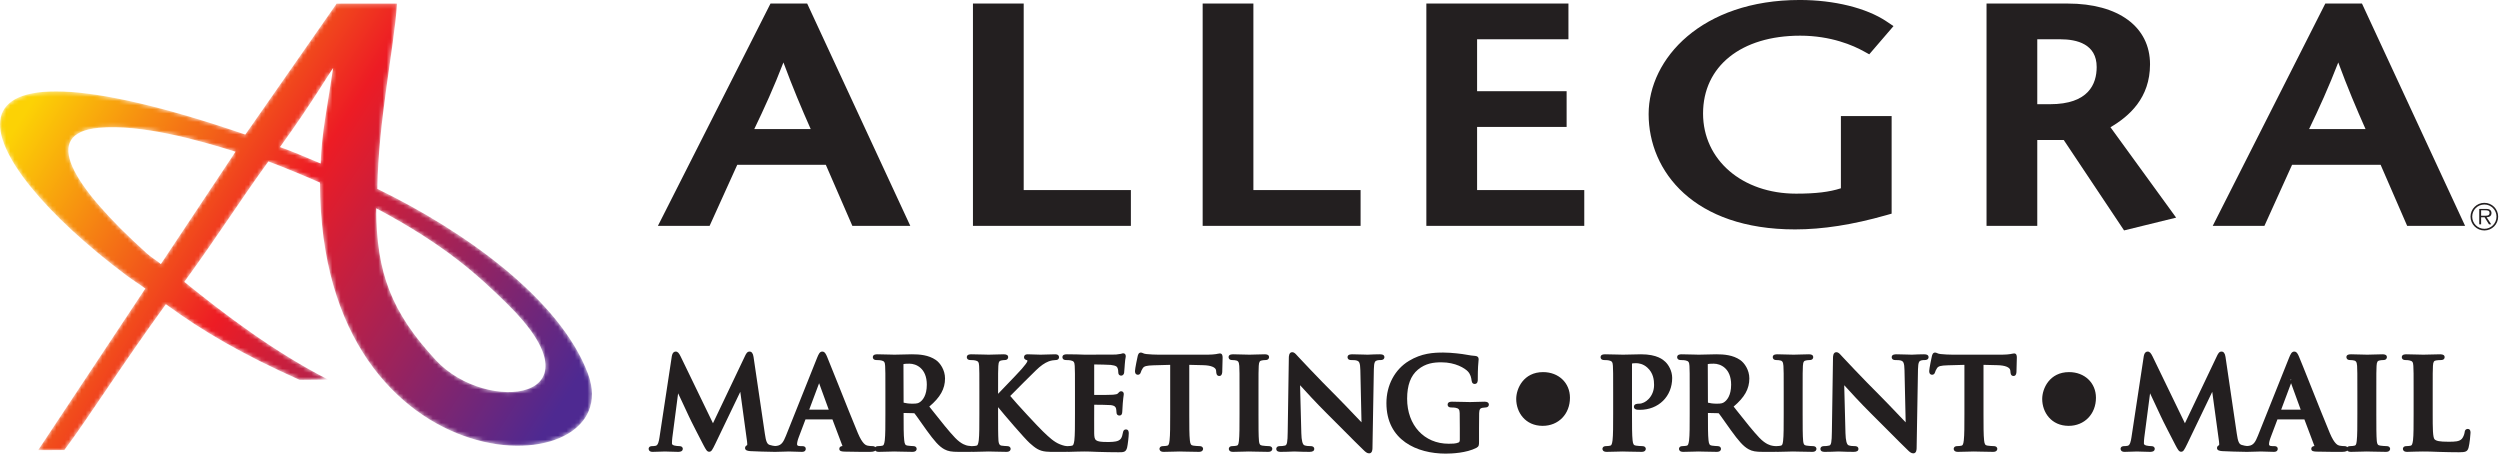
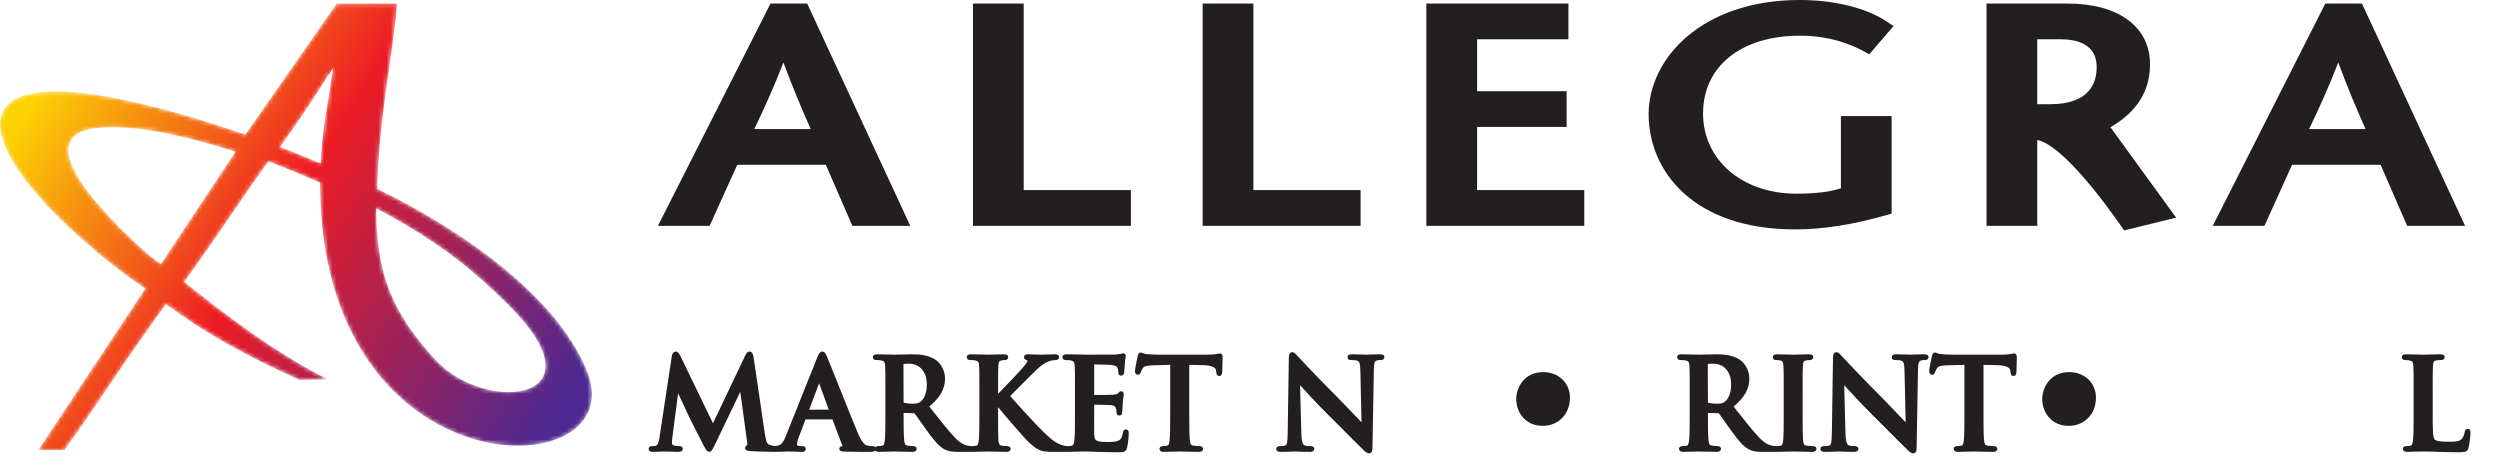
<svg xmlns="http://www.w3.org/2000/svg" xmlns:xlink="http://www.w3.org/1999/xlink" width="598px" height="109px" viewBox="0 0 598 109" version="1.1">
  <title>Allegra Logo-MPM</title>
  <defs>
    <path d="M104.263,21.498 C93.6,33.001 90.029,42.415 89.98,57.851 C106.76,48.935 114.462,41.719 121.283,35.043 C145.196,11.659 116.348,8.453 104.263,21.498 Z M66.974,72.493 C74.376,82.694 78.789,90.24 79.689,91.393 C78.447,82.97 76.886,75.634 76.706,68.561 C72.221,70.44 70.102,71.383 66.974,72.493 Z M35.059,47.104 C16.933,63.464 9.747,75.795 23.61,77.093 C33.678,78.041 47.426,74.175 56.336,71.383 L38.481,44.505 C37.316,45.495 36.223,46.054 35.059,47.104 L35.059,47.104 Z M140.632,18.293 C133.957,36.052 111.227,52.327 90.256,62.492 C90.521,79.032 94.183,95.571 94.981,106.829 L80.53,106.816 L58.688,75.483 C-21.226,102.812 -7.981,70.404 30.388,41.695 C32.014,40.482 33.197,39.821 34.764,38.651 L9.135,0 L15.379,0.011 C20.764,7.138 29.133,20.411 39.675,34.905 C48.435,28.445 58.287,22.771 71.669,16.804 L78.489,16.87 C65.467,23.534 53.802,32.396 44.087,40.248 C52.337,51.595 57.253,59.484 64.2,69.054 C68.475,67.427 72.203,65.89 76.543,63.986 C76.598,-10.693 150.875,-9.012 140.632,18.293 Z" id="path-1" />
    <linearGradient x1="108.421%" y1="18.789%" x2="-17.377%" y2="73.582%" id="linearGradient-3">
      <stop stop-color="#4E2991" offset="0%" />
      <stop stop-color="#4E2991" offset="12%" />
      <stop stop-color="#ED1C24" offset="49%" />
      <stop stop-color="#FCD205" offset="79%" />
      <stop stop-color="#FCD205" offset="100%" />
    </linearGradient>
  </defs>
  <g id="Page-1" stroke="none" stroke-width="1" fill="none" fill-rule="evenodd">
    <g id="Allegra-Logo-MPM" transform="translate(0, -0.004)">
      <g id="g8" transform="translate(298.78, 54.255) scale(-1, 1) rotate(-180) translate(-298.78, -54.255) translate(0, 0)">
        <g id="g10" transform="translate(0, 0)">
-           <path d="M594.263,53.774 C592.652,53.774 591.356,55.073 591.356,56.69 C591.356,58.294 592.652,59.589 594.263,59.589 C595.867,59.589 597.163,58.294 597.163,56.69 C597.163,55.073 595.867,53.774 594.263,53.774 Z M594.263,53.378 C596.087,53.378 597.56,54.856 597.56,56.69 C597.56,58.507 596.087,59.989 594.263,59.989 C592.429,59.989 590.948,58.507 590.948,56.69 C590.948,54.856 592.429,53.378 594.263,53.378 Z M594.792,56.542 C595.449,56.56 595.963,56.828 595.963,57.558 C595.963,57.868 595.823,58.193 595.543,58.354 C595.267,58.517 594.952,58.536 594.647,58.536 L593.033,58.536 L593.033,54.84 L593.483,54.84 L593.483,56.542 L594.313,56.542 L595.367,54.84 L595.903,54.84 L594.792,56.542 L594.792,56.542 Z M593.483,56.901 L593.483,58.203 L594.54,58.203 C595.003,58.203 595.5,58.136 595.5,57.567 C595.5,56.815 594.693,56.901 594.172,56.901 L593.483,56.901 L593.483,56.901" id="path12" fill="#231F20" fill-rule="nonzero" />
          <g id="g16-Clipped" transform="translate(0, 0.836)">
            <mask id="mask-2" fill="white">
              <use xlink:href="#path-1" />
            </mask>
            <g id="path18" />
            <g id="g16" mask="url(#mask-2)" fill="url(#linearGradient-3)" fill-rule="nonzero">
              <path d="M104.263,21.498 C93.6,33.001 90.029,42.415 89.98,57.851 C106.76,48.935 114.462,41.719 121.283,35.043 C145.196,11.659 116.348,8.453 104.263,21.498 Z M66.974,72.493 C74.376,82.694 78.789,90.24 79.689,91.393 C78.447,82.97 76.886,75.634 76.706,68.561 C72.221,70.44 70.102,71.383 66.974,72.493 Z M35.059,47.104 C16.933,63.464 9.747,75.795 23.61,77.093 C33.678,78.041 47.426,74.175 56.336,71.383 L38.481,44.505 C37.316,45.495 36.223,46.054 35.059,47.104 L35.059,47.104 Z M140.632,18.293 C133.957,36.052 111.227,52.327 90.256,62.492 C90.521,79.032 94.183,95.571 94.981,106.829 L80.53,106.816 L58.688,75.483 C-21.226,102.812 -7.981,70.404 30.388,41.695 C32.014,40.482 33.197,39.821 34.764,38.651 L9.135,0 L15.379,0.011 C20.764,7.138 29.133,20.411 39.675,34.905 C48.435,28.445 58.287,22.771 71.669,16.804 L78.489,16.87 C65.467,23.534 53.802,32.396 44.087,40.248 C52.337,51.595 57.253,59.484 64.2,69.054 C68.475,67.427 72.203,65.89 76.543,63.986 C76.598,-10.693 150.875,-9.012 140.632,18.293" id="path34" />
            </g>
          </g>
          <path d="M193.92,77.633 C190.589,77.633 183.855,77.633 180.42,77.633 C182.796,82.556 185.129,87.677 187.397,93.567 C189.608,87.601 191.759,82.503 193.92,77.633 Z M191.932,107.657 L184.305,107.657 L157.376,54.485 L169.74,54.485 C169.74,54.485 175.523,67.267 176.348,69.079 C178.329,69.079 195.524,69.079 197.54,69.079 C198.343,67.226 203.881,54.485 203.881,54.485 L217.739,54.485 L193.077,107.657 L191.932,107.657" id="path36" fill="#231F20" fill-rule="nonzero" />
          <path d="M244.869,107.657 L232.729,107.657 L232.729,54.485 L270.507,54.485 L270.507,63.036 C270.507,63.036 247.977,63.036 244.869,63.036 C244.869,66.352 244.869,107.657 244.869,107.657" id="path38" fill="#231F20" fill-rule="nonzero" />
          <path d="M299.811,107.657 L287.676,107.657 L287.676,54.485 L325.453,54.485 L325.453,63.036 C325.453,63.036 302.92,63.036 299.811,63.036 C299.811,66.352 299.811,107.657 299.811,107.657" id="path40" fill="#231F20" fill-rule="nonzero" />
          <path d="M353.32,78.143 C356.333,78.143 374.736,78.143 374.736,78.143 L374.736,86.695 C374.736,86.695 356.333,86.695 353.32,86.695 C353.32,89.17 353.32,96.64 353.32,99.112 C356.349,99.112 375.171,99.112 375.171,99.112 L375.171,107.657 L373.373,107.657 L341.183,107.657 L341.183,54.485 L378.957,54.485 L378.957,63.036 C378.957,63.036 356.431,63.036 353.32,63.036 C353.32,65.659 353.32,75.52 353.32,78.143" id="path42" fill="#231F20" fill-rule="nonzero" />
          <path d="M430.597,99.971 C438.003,99.971 443.331,97.621 445.847,96.216 L447.124,95.514 L452.927,102.264 L451.241,103.39 C446.46,106.601 438.709,108.51 430.504,108.51 C407.024,108.51 394.352,94.448 394.352,81.216 C394.352,67.487 405.176,53.632 429.365,53.632 C435.985,53.632 443.123,54.742 451.177,57.032 L452.479,57.401 L452.479,80.744 L440.343,80.744 C440.343,80.744 440.343,65.694 440.343,63.467 C437.6,62.583 434.401,62.184 429.631,62.184 C416.735,62.184 407.371,70.255 407.371,81.357 C407.371,92.655 416.485,99.971 430.597,99.971" id="path44" fill="#231F20" fill-rule="nonzero" />
-           <path d="M487.316,99.112 C489.367,99.112 492.836,99.112 492.836,99.112 C496.801,99.112 501.525,97.961 501.525,92.479 C501.525,88.419 499.592,83.581 490.373,83.581 C490.373,83.581 488.741,83.581 487.316,83.581 C487.316,86.223 487.316,96.467 487.316,99.112 L487.316,99.112 Z M514.287,93.121 C514.287,102.088 506.744,107.657 494.597,107.657 L476.977,107.657 L475.179,107.657 L475.179,54.485 L487.316,54.485 C487.316,54.485 487.316,72.039 487.316,75.023 C489.323,75.023 492.44,75.023 493.644,75.023 C494.629,73.551 508.077,53.39 508.077,53.39 L520.532,56.447 C520.532,56.447 506.863,75.275 504.825,78.071 C509.32,80.706 514.287,85.069 514.287,93.121" id="path46" fill="#231F20" fill-rule="nonzero" />
+           <path d="M487.316,99.112 C489.367,99.112 492.836,99.112 492.836,99.112 C496.801,99.112 501.525,97.961 501.525,92.479 C501.525,88.419 499.592,83.581 490.373,83.581 C490.373,83.581 488.741,83.581 487.316,83.581 C487.316,86.223 487.316,96.467 487.316,99.112 L487.316,99.112 Z M514.287,93.121 C514.287,102.088 506.744,107.657 494.597,107.657 L476.977,107.657 L475.179,107.657 L475.179,54.485 L487.316,54.485 C487.316,54.485 487.316,72.039 487.316,75.023 C494.629,73.551 508.077,53.39 508.077,53.39 L520.532,56.447 C520.532,56.447 506.863,75.275 504.825,78.071 C509.32,80.706 514.287,85.069 514.287,93.121" id="path46" fill="#231F20" fill-rule="nonzero" />
          <path d="M565.837,77.633 C562.497,77.633 555.776,77.633 552.335,77.633 C554.709,82.556 557.036,87.677 559.313,93.567 C561.512,87.601 563.667,82.503 565.837,77.633 Z M564.984,107.657 L556.212,107.657 L529.289,54.485 L541.653,54.485 C541.653,54.485 547.44,67.267 548.261,69.079 C550.243,69.079 567.428,69.079 569.448,69.079 C570.252,67.226 575.792,54.485 575.792,54.485 L589.649,54.485 L564.984,107.657" id="path48" fill="#231F20" fill-rule="nonzero" />
          <path d="M192.552,8.182 L192.556,8.606 L192.556,8.606 L192.556,8.182 C192.555,8.182 192.553,8.182 192.552,8.182 L192.552,8.182 Z M198.235,10.517 L193.564,10.517 L195.931,16.844 L198.235,10.517 Z M221.693,16.492 C221.693,13.918 220.701,12.803 220.113,12.371 C219.687,12.063 219.416,11.946 218.249,11.946 C217.444,11.946 216.629,12.052 216.156,12.184 C216.155,12.188 216.141,12.225 216.141,12.356 L216.107,21.413 C216.447,21.513 217.288,21.513 217.565,21.513 C219.099,21.513 221.693,20.454 221.693,16.492 L221.693,16.492 Z M269.339,5.785 C268.736,5.785 268.637,5.229 268.596,4.99 C268.38,3.733 268.028,3.344 267.497,3.099 C266.805,2.782 265.597,2.782 264.876,2.782 C261.901,2.782 261.777,3.182 261.729,4.875 C261.707,5.477 261.716,7.01 261.723,8.242 L261.732,11.694 C262.776,11.69 265.185,11.659 265.664,11.607 C266.651,11.501 266.875,11.122 266.963,10.772 C267.02,10.522 267.035,10.272 267.049,10.052 C267.057,9.945 267.064,9.846 267.072,9.798 C267.072,9.384 267.349,9.106 267.761,9.106 C268.22,9.106 268.452,9.439 268.452,10.094 C268.452,10.202 268.479,10.586 268.505,11.008 C268.531,11.384 268.557,11.79 268.569,12.056 C268.648,13.045 268.725,13.584 268.769,13.888 C268.796,14.075 268.809,14.187 268.809,14.26 C268.809,14.648 268.549,14.919 268.179,14.919 C267.848,14.919 267.643,14.685 267.389,14.395 C267.237,14.227 266.925,14.143 266.239,14.087 C265.827,14.052 264.188,14.031 261.729,14.03 L261.731,21.332 C262.667,21.323 265.269,21.268 265.688,21.22 C267.091,21.051 267.211,20.742 267.341,20.404 C267.457,20.128 267.488,19.691 267.488,19.498 C267.488,18.738 267.971,18.656 268.179,18.656 C268.353,18.656 268.773,18.721 268.892,19.336 C268.932,19.569 268.965,20.078 269.005,20.719 C269.021,20.99 269.036,21.223 269.048,21.344 C269.104,22.242 269.188,22.682 269.239,22.946 C269.269,23.11 269.285,23.219 269.285,23.307 C269.285,23.816 268.961,23.996 268.684,23.996 C268.525,23.996 268.38,23.948 268.261,23.909 C268.215,23.893 268.169,23.876 268.107,23.863 C267.877,23.807 267.332,23.743 266.907,23.696 C266.56,23.679 263.788,23.668 259.491,23.668 C259.095,23.668 258.457,23.695 257.732,23.725 L257.616,23.729 C257.253,23.729 256.863,23.737 256.464,23.743 C256.044,23.751 255.617,23.759 255.207,23.759 C254.94,23.759 254.129,23.759 254.129,23.066 C254.129,22.808 254.249,22.378 255.056,22.378 C255.495,22.378 255.937,22.344 256.129,22.294 C256.844,22.143 257.02,21.898 257.075,20.985 C257.133,20.047 257.133,19.232 257.133,14.706 L257.133,9.47 C257.133,6.753 257.133,4.406 256.989,3.193 C256.863,2.288 256.729,1.964 256.455,1.909 C256.239,1.86 255.9,1.798 255.472,1.798 C255.416,1.798 255.371,1.792 255.32,1.786 C255.293,1.788 255.277,1.798 255.248,1.798 C255.008,1.798 254.469,1.853 253.557,2.219 C252.123,2.776 250.876,3.97 249.669,5.125 L249.44,5.345 C248.357,6.37 243.135,11.982 241.648,13.789 C242.991,15.175 246.925,19.084 247.809,19.936 C248.907,21.01 249.881,21.691 250.873,22.074 C251.388,22.264 252.08,22.378 252.452,22.378 C253.208,22.378 253.321,22.808 253.321,23.066 C253.321,23.275 253.231,23.759 252.392,23.759 C251.927,23.759 251.283,23.735 250.636,23.714 C250.003,23.69 249.368,23.668 248.912,23.668 C248.489,23.668 247.832,23.693 247.217,23.717 C246.664,23.74 246.143,23.759 245.847,23.759 C245.064,23.759 244.947,23.325 244.947,23.066 C244.947,22.513 245.471,22.399 245.725,22.337 C245.725,22.337 245.751,22.301 245.751,22.175 C245.751,21.849 245.107,21.091 244.484,20.359 L244.364,20.219 C243.853,19.618 242.084,17.782 240.523,16.16 C239.847,15.457 239.212,14.798 238.741,14.303 L238.741,14.706 C238.741,19.232 238.741,20.047 238.8,20.988 C238.86,22.004 239.072,22.204 239.553,22.292 C239.901,22.353 240.052,22.378 240.312,22.378 C241.112,22.378 241.152,22.951 241.152,23.066 C241.152,23.526 240.8,23.759 240.104,23.759 C239.551,23.759 238.741,23.732 238.001,23.707 C237.389,23.687 236.827,23.668 236.503,23.668 C236.219,23.668 235.749,23.682 235.187,23.701 C234.34,23.727 233.285,23.759 232.34,23.759 C232.073,23.759 231.261,23.759 231.261,23.066 C231.261,22.808 231.381,22.378 232.189,22.378 C232.628,22.378 233.071,22.344 233.263,22.294 C233.977,22.143 234.153,21.898 234.208,20.985 C234.265,20.047 234.265,19.232 234.265,14.706 L234.265,9.47 C234.265,6.753 234.265,4.406 234.121,3.193 C233.996,2.288 233.863,1.964 233.588,1.909 C233.371,1.86 233.032,1.798 232.605,1.798 C232.532,1.798 232.472,1.79 232.411,1.784 C232.379,1.786 232.355,1.798 232.321,1.798 C232.113,1.798 231.867,1.826 231.543,1.886 C231.12,1.969 230,2.188 228.464,3.779 C226.959,5.36 225.244,7.523 223.076,10.262 L222.289,11.254 C224.921,13.471 226.051,15.5 226.051,17.98 C226.051,19.992 224.905,21.684 223.844,22.405 C222.103,23.597 219.977,23.759 218.129,23.759 C217.676,23.759 216.903,23.737 216.109,23.715 C215.289,23.691 214.449,23.668 213.935,23.668 C213.695,23.668 213.272,23.681 212.753,23.698 C211.915,23.724 210.831,23.759 209.859,23.759 C209.592,23.759 208.78,23.759 208.78,23.066 C208.78,22.808 208.901,22.378 209.709,22.378 C210.147,22.378 210.589,22.344 210.781,22.294 C211.496,22.143 211.673,21.898 211.727,20.985 C211.785,20.047 211.785,19.232 211.785,14.706 L211.785,9.47 C211.785,6.753 211.785,4.406 211.641,3.191 C211.516,2.288 211.383,1.965 211.107,1.909 C210.889,1.86 210.552,1.798 210.125,1.798 C209.712,1.798 209.488,1.679 209.365,1.534 C209.256,1.68 209.056,1.798 208.683,1.798 C208.403,1.798 207.972,1.818 207.532,1.907 C207.148,1.998 206.351,2.19 205.204,4.902 C204.136,7.439 202.131,12.469 200.52,16.51 C199.243,19.715 198.139,22.483 197.824,23.206 C197.579,23.771 197.3,24.411 196.692,24.411 C196.069,24.411 195.804,23.772 195.465,22.957 L187.997,4.272 C187.389,2.75 186.907,2 185.804,1.857 C185.699,1.842 185.556,1.828 185.409,1.818 C185.073,1.845 184.657,1.91 184.115,2.079 C183.491,2.267 183.22,2.888 182.955,4.742 L180.247,23.126 C180.125,23.979 179.804,24.411 179.293,24.411 C178.732,24.411 178.481,23.907 178.256,23.457 L170.543,7.263 L162.801,23.255 C162.409,24.039 162.132,24.411 161.619,24.411 C161.348,24.411 160.869,24.267 160.697,23.289 L157.749,3.878 C157.612,2.956 157.4,1.996 156.863,1.881 C156.459,1.798 156.28,1.798 156.056,1.798 C155.244,1.798 155.157,1.357 155.157,1.168 C155.157,0.943 155.249,0.419 156.115,0.419 C156.657,0.419 157.353,0.448 157.959,0.473 C158.415,0.491 158.817,0.508 159.06,0.508 C159.268,0.508 159.6,0.493 160.001,0.477 C160.631,0.452 161.424,0.419 162.185,0.419 C162.465,0.419 163.323,0.419 163.323,1.168 C163.323,1.273 163.28,1.798 162.452,1.798 C162.096,1.798 161.707,1.845 161.3,1.936 C160.732,2.071 160.732,2.334 160.732,2.477 C160.732,2.944 160.764,3.327 160.819,3.82 L162.205,14.425 C162.488,13.821 162.793,13.174 163.092,12.542 C163.872,10.886 164.609,9.323 164.771,8.945 C165.157,8.047 167.717,3.102 168.208,2.161 L168.297,1.991 C168.844,0.964 169.117,0.449 169.623,0.449 C170.173,0.449 170.371,0.851 171.105,2.352 L177.075,14.782 L178.696,2.896 C178.771,2.36 178.743,2.118 178.723,2.029 C178.535,1.94 178.215,1.748 178.215,1.346 C178.215,0.709 178.967,0.642 179.469,0.596 C180.499,0.519 183.788,0.441 185.109,0.423 C185.124,0.423 185.132,0.419 185.147,0.419 C185.205,0.419 185.263,0.42 185.321,0.42 C185.408,0.42 185.485,0.419 185.54,0.419 C185.563,0.419 185.579,0.423 185.601,0.423 C186.517,0.432 187.417,0.464 188.017,0.487 C188.329,0.498 188.557,0.508 188.659,0.508 C189.111,0.508 189.649,0.485 190.193,0.464 C190.759,0.441 191.327,0.419 191.812,0.419 C192.62,0.419 192.74,0.87 192.74,1.138 C192.74,1.576 192.448,1.798 191.872,1.798 L191.425,1.798 C190.657,1.798 190.657,2.076 190.657,2.298 C190.657,2.604 190.8,3.272 191.077,3.965 L192.671,8.182 L199.117,8.182 L201.479,1.929 C201.508,1.858 201.493,1.82 201.56,1.826 C201.029,1.773 200.761,1.542 200.761,1.138 C200.761,0.545 201.409,0.512 201.929,0.485 L202.068,0.478 C204.453,0.419 206.647,0.419 207.701,0.419 C208.463,0.419 209.1,0.422 209.361,0.738 C209.493,0.568 209.745,0.419 210.245,0.419 C210.953,0.419 211.903,0.451 212.677,0.475 C213.203,0.492 213.647,0.508 213.876,0.508 C214.023,0.508 214.368,0.497 214.825,0.484 C215.743,0.458 217.101,0.419 218.249,0.419 C219.168,0.419 219.267,0.922 219.267,1.138 C219.267,1.467 219.025,1.798 218.487,1.798 C218.153,1.798 217.515,1.858 217.085,1.915 C216.556,1.985 216.384,2.256 216.289,3.184 C216.141,4.406 216.141,6.767 216.141,9.498 L216.141,9.725 L218.547,9.67 C218.709,9.67 218.728,9.648 218.763,9.608 C218.975,9.365 219.561,8.529 220.183,7.643 C220.659,6.967 221.187,6.215 221.684,5.53 C223.453,3.097 224.592,1.734 225.903,1.032 C226.765,0.568 227.588,0.419 229.288,0.419 L232.113,0.419 C232.227,0.419 232.325,0.429 232.415,0.443 C232.507,0.429 232.609,0.419 232.725,0.419 C233.407,0.419 234.309,0.448 235.088,0.473 C235.671,0.491 236.183,0.508 236.475,0.508 C236.769,0.508 237.244,0.493 237.815,0.477 C238.679,0.451 239.756,0.419 240.759,0.419 C241.7,0.419 241.747,1.018 241.747,1.138 C241.747,1.467 241.497,1.798 240.937,1.798 C240.577,1.798 239.944,1.857 239.548,1.913 C239.357,1.944 238.911,2.016 238.829,3.13 C238.741,4.396 238.741,6.747 238.741,9.47 L238.741,11.112 C240.099,9.424 245.089,3.599 246.309,2.517 C247.621,1.358 248.513,0.641 250.241,0.479 C250.885,0.419 251.431,0.419 252.333,0.419 L254.923,0.419 C255.021,0.419 255.161,0.422 255.308,0.44 C255.393,0.427 255.487,0.419 255.593,0.419 C255.885,0.419 256.22,0.434 256.567,0.448 C256.925,0.462 257.297,0.478 257.663,0.478 C258.368,0.508 259.015,0.508 259.337,0.508 C259.339,0.508 259.34,0.508 259.341,0.508 C260.173,0.508 261.064,0.482 262.424,0.419 L263.143,0.401 C264.308,0.368 265.744,0.328 267.584,0.328 C268.731,0.328 269.305,0.328 269.6,1.422 C269.757,2.047 270,4.116 270,4.827 C270,5.089 270,5.785 269.339,5.785" id="path50" fill="#231F20" fill-rule="nonzero" />
          <path d="M291.787,23.967 C291.663,23.967 291.523,23.937 291.268,23.884 L290.877,23.807 C290.431,23.748 289.819,23.668 288.931,23.668 L277.147,23.668 C276.235,23.668 275.111,23.724 274.205,23.816 C273.819,23.846 273.579,23.952 273.385,24.037 C273.225,24.108 273.075,24.175 272.893,24.175 C272.331,24.175 272.191,23.571 272.127,23.29 C272.079,23.103 271.488,20.31 271.488,19.764 C271.488,18.98 271.92,18.865 272.179,18.865 C272.437,18.865 272.776,18.982 272.917,19.544 C272.952,19.682 273.055,19.985 273.361,20.448 C273.687,20.923 274.235,21.069 275.909,21.125 L279.909,21.234 L279.909,9.47 C279.909,6.753 279.909,4.406 279.761,3.177 C279.655,2.135 279.445,1.952 279.229,1.909 C279.012,1.86 278.675,1.798 278.248,1.798 C277.437,1.798 277.351,1.336 277.351,1.138 C277.351,0.922 277.449,0.419 278.368,0.419 C279.048,0.419 279.952,0.448 280.731,0.473 C281.312,0.491 281.825,0.508 282.117,0.508 C282.443,0.508 282.929,0.493 283.517,0.477 C284.433,0.452 285.595,0.419 286.789,0.419 C287.729,0.419 287.777,1.018 287.777,1.138 C287.777,1.293 287.713,1.798 286.879,1.798 C286.461,1.798 285.828,1.857 285.417,1.915 C284.893,1.985 284.715,2.262 284.62,3.149 C284.473,4.405 284.473,6.753 284.473,9.47 L284.473,21.235 L287.791,21.155 C289.673,21.113 290.831,20.638 290.889,19.876 L290.917,19.556 C290.94,19.235 290.987,18.568 291.668,18.568 C292.065,18.568 292.297,18.856 292.359,19.466 C292.359,19.87 292.384,20.628 292.408,21.344 C292.428,21.997 292.448,22.618 292.448,22.917 C292.448,23.258 292.448,23.967 291.787,23.967" id="path52" fill="#231F20" fill-rule="nonzero" />
-           <path d="M303.435,1.798 C303.019,1.798 302.385,1.857 301.972,1.915 C301.404,1.991 301.235,2.215 301.147,2.993 C301.031,4.251 301.031,6.555 301.031,9.47 L301.031,14.706 C301.031,19.232 301.031,20.047 301.091,20.988 C301.147,22.004 301.357,22.204 301.84,22.292 C302.167,22.347 302.384,22.378 302.661,22.378 C303.473,22.378 303.561,22.879 303.561,23.095 C303.561,23.398 303.379,23.759 302.512,23.759 C301.883,23.759 301.064,23.732 300.329,23.706 C299.743,23.686 299.212,23.668 298.881,23.668 C298.483,23.668 297.865,23.687 297.207,23.708 C296.441,23.733 295.621,23.759 295.013,23.759 C294.703,23.759 293.877,23.759 293.877,23.095 C293.877,22.879 293.964,22.378 294.776,22.378 C295.156,22.378 295.487,22.341 295.752,22.267 C296.051,22.199 296.375,22.037 296.436,20.985 C296.495,20.047 296.495,19.232 296.495,14.706 L296.495,9.47 C296.495,6.557 296.495,4.256 296.349,3.027 C296.251,2.071 296.061,1.958 295.817,1.909 C295.6,1.86 295.261,1.798 294.835,1.798 C294.023,1.798 293.936,1.336 293.936,1.138 C293.936,0.922 294.035,0.419 294.955,0.419 C295.635,0.419 296.539,0.448 297.319,0.473 C297.9,0.491 298.411,0.508 298.704,0.508 C299.013,0.508 299.485,0.493 300.061,0.478 C300.973,0.452 302.143,0.419 303.345,0.419 C304.287,0.419 304.335,1.018 304.335,1.138 C304.335,1.293 304.269,1.798 303.435,1.798" id="path54" fill="#231F20" fill-rule="nonzero" />
          <path d="M330.044,23.759 C329.045,23.759 328.2,23.717 327.656,23.689 C327.409,23.677 327.231,23.668 327.129,23.668 C326.889,23.668 326.531,23.681 326.092,23.698 C325.387,23.725 324.48,23.759 323.528,23.759 C323.139,23.759 322.331,23.759 322.331,23.066 C322.331,22.808 322.448,22.378 323.232,22.378 C323.597,22.378 324.28,22.378 324.643,22.23 C325.077,22.048 325.365,21.79 325.396,19.934 L325.673,7.487 C325.28,7.895 324.74,8.462 324.149,9.079 C322.697,10.603 320.888,12.5 319.721,13.667 C315.211,18.146 310.553,23.157 310.507,23.207 L310.235,23.503 C309.851,23.927 309.547,24.263 309.097,24.263 C308.287,24.263 308.287,23.184 308.287,22.834 L308.02,5.219 C307.992,2.748 307.863,2.073 307.404,1.932 C307.001,1.815 306.465,1.798 306.183,1.798 C305.369,1.798 305.283,1.336 305.283,1.138 C305.283,0.419 306.067,0.419 306.36,0.419 C307.461,0.419 308.487,0.464 309.088,0.49 C309.328,0.5 309.497,0.508 309.573,0.508 C309.767,0.508 310.037,0.496 310.388,0.483 C311.053,0.457 312.001,0.419 313.263,0.419 C313.997,0.419 314.371,0.661 314.371,1.138 C314.371,1.384 314.249,1.798 313.443,1.798 C313.029,1.798 312.497,1.819 312.036,1.982 C311.572,2.147 311.321,3.102 311.277,4.898 L310.975,16.363 C312.235,14.98 314.827,12.135 317.4,9.584 C318.659,8.339 320.036,6.953 321.353,5.628 C323.263,3.707 325.067,1.893 326.175,0.839 C326.549,0.464 326.991,0.062 327.484,0.062 C328.295,0.062 328.295,1.073 328.295,1.397 L328.624,20.173 C328.653,21.957 328.944,22.167 329.407,22.299 C329.711,22.378 329.903,22.378 330.193,22.378 C331.059,22.378 331.151,22.858 331.151,23.066 C331.151,23.759 330.348,23.759 330.044,23.759" id="path56" fill="#231F20" fill-rule="nonzero" />
-           <path d="M355.115,12.422 C354.612,12.422 353.955,12.398 353.308,12.376 C352.689,12.356 352.084,12.333 351.633,12.333 C351.251,12.333 350.687,12.351 350.045,12.368 C349.191,12.393 348.203,12.422 347.32,12.422 C347.061,12.422 346.271,12.422 346.271,11.703 C346.271,11.547 346.335,11.039 347.141,11.039 C347.576,11.039 348.021,11.006 348.213,10.959 C348.947,10.805 349.131,10.551 349.159,9.664 C349.187,8.773 349.187,7.647 349.187,6.168 L349.187,3.371 C349.187,2.896 349.071,2.747 348.869,2.654 C348.239,2.365 347.243,2.365 346.517,2.365 C340.668,2.365 336.584,6.79 336.584,13.129 C336.584,16.356 337.429,18.634 339.169,20.091 C341.023,21.629 342.965,21.84 344.791,21.84 C348.172,21.84 350.408,20.41 351.116,19.656 C351.769,18.951 351.919,18.164 352.017,17.419 C352.096,16.795 352.452,16.664 352.735,16.664 C353.485,16.664 353.485,17.452 353.485,17.711 C353.485,20.557 353.605,21.675 353.663,22.214 C353.681,22.391 353.692,22.506 353.692,22.592 C353.692,23.06 353.423,23.321 352.872,23.372 C352.377,23.393 351.564,23.506 350.587,23.689 C349.924,23.823 347.276,24.175 345.237,24.175 C342.855,24.175 340.06,24.021 337.015,22.18 C333.644,20.142 331.631,16.37 331.631,12.089 C331.631,3.176 338.953,0 345.801,0 C347.22,0 350.773,0.135 353.185,1.396 C353.755,1.728 353.783,2.005 353.783,2.834 L353.783,6.107 C353.783,7.589 353.783,8.773 353.811,9.665 C353.841,10.641 354.099,10.865 354.587,10.957 C354.915,11.01 355.107,11.039 355.324,11.039 C355.883,11.039 356.133,11.372 356.133,11.703 C356.133,12.18 355.791,12.422 355.115,12.422" id="path58" fill="#231F20" fill-rule="nonzero" />
          <path d="M369.107,19.498 C364.423,19.498 362.679,15.556 362.679,13.07 C362.679,9.876 364.852,6.642 369.009,6.642 C372.791,6.642 375.535,9.47 375.535,13.366 C375.535,16.919 372.831,19.498 369.107,19.498" id="path60" fill="#231F20" fill-rule="nonzero" />
-           <path d="M392.536,23.759 C391.829,23.759 391.028,23.734 390.248,23.711 C389.52,23.689 388.812,23.668 388.224,23.668 C387.875,23.668 387.344,23.684 386.731,23.703 C385.873,23.728 384.856,23.759 383.937,23.759 C383.672,23.759 382.861,23.759 382.861,23.066 C382.861,22.808 382.983,22.378 383.789,22.378 C384.225,22.378 384.669,22.344 384.863,22.294 C385.577,22.143 385.753,21.898 385.808,20.985 C385.867,20.047 385.867,19.232 385.867,14.706 L385.867,9.47 C385.867,6.753 385.867,4.406 385.721,3.191 C385.596,2.288 385.463,1.964 385.185,1.909 C384.969,1.86 384.635,1.798 384.204,1.798 C383.395,1.798 383.307,1.336 383.307,1.138 C383.307,0.922 383.407,0.419 384.328,0.419 C385.008,0.419 385.909,0.448 386.687,0.473 C387.269,0.491 387.781,0.508 388.075,0.508 C388.369,0.508 388.828,0.493 389.391,0.478 C390.297,0.453 391.475,0.419 392.685,0.419 C393.627,0.419 393.675,1.018 393.675,1.138 C393.675,1.293 393.609,1.798 392.777,1.798 C392.361,1.798 391.728,1.857 391.311,1.915 C390.792,1.984 390.613,2.26 390.519,3.149 C390.373,4.406 390.373,6.753 390.373,9.47 L390.373,21.37 C390.373,21.475 390.385,21.534 390.372,21.549 C390.508,21.586 390.791,21.633 391.348,21.633 C391.924,21.633 393.04,21.496 394.041,20.579 C395.487,19.286 395.655,17.592 395.655,16.431 C395.655,13.652 393.577,11.946 392.091,11.946 C391.715,11.946 390.832,11.946 390.832,11.195 C390.832,10.841 391.053,10.615 391.532,10.51 C391.699,10.478 391.971,10.474 392.241,10.474 C396.728,10.474 399.985,13.68 399.985,18.097 C399.985,19.79 399.113,21.228 398.359,21.952 C397.828,22.446 396.416,23.759 392.536,23.759" id="path62" fill="#231F20" fill-rule="nonzero" />
          <path d="M414.087,16.492 C414.087,13.919 413.095,12.805 412.509,12.371 C412.079,12.064 411.807,11.946 410.643,11.946 C409.824,11.946 409.029,12.049 408.551,12.182 C408.549,12.186 408.537,12.224 408.537,12.356 L408.5,21.413 C408.843,21.513 409.679,21.513 409.953,21.513 C411.489,21.513 414.087,20.454 414.087,16.492 L414.087,16.492 Z M433.597,1.798 C433.183,1.798 432.551,1.857 432.139,1.915 C431.567,1.992 431.397,2.215 431.315,2.995 C431.193,4.253 431.193,6.555 431.193,9.47 L431.193,14.706 C431.193,19.232 431.193,20.047 431.251,20.985 C431.315,22.004 431.525,22.204 432.007,22.292 C432.333,22.347 432.548,22.378 432.824,22.378 C433.605,22.378 433.723,22.827 433.723,23.095 C433.723,23.398 433.54,23.759 432.675,23.759 C432.045,23.759 431.225,23.732 430.491,23.706 C429.905,23.686 429.376,23.668 429.048,23.668 C428.648,23.668 428.029,23.687 427.371,23.708 C426.608,23.733 425.788,23.759 425.183,23.759 C424.871,23.759 424.043,23.759 424.043,23.095 C424.043,22.827 424.16,22.378 424.94,22.378 C425.323,22.378 425.645,22.341 425.917,22.267 C426.216,22.199 426.537,22.037 426.597,20.983 C426.663,20.045 426.663,19.23 426.663,14.706 L426.663,9.47 C426.663,6.557 426.663,4.256 426.516,3.029 C426.413,2.073 426.216,1.957 425.981,1.909 C425.765,1.86 425.428,1.798 425,1.798 C424.925,1.798 424.865,1.79 424.803,1.784 C424.772,1.786 424.748,1.798 424.713,1.798 C424.504,1.798 424.257,1.826 423.936,1.886 C423.515,1.969 422.397,2.185 420.853,3.779 C419.333,5.379 417.595,7.574 415.396,10.353 L414.683,11.254 C417.312,13.471 418.443,15.5 418.443,17.98 C418.443,19.991 417.297,21.684 416.237,22.405 C414.499,23.597 412.369,23.759 410.519,23.759 C410.067,23.759 409.293,23.737 408.503,23.715 C407.684,23.691 406.844,23.668 406.328,23.668 C406.089,23.668 405.665,23.681 405.145,23.698 C404.305,23.725 403.221,23.759 402.252,23.759 C401.985,23.759 401.173,23.759 401.173,23.066 C401.173,22.808 401.295,22.378 402.103,22.378 C402.541,22.378 402.981,22.345 403.172,22.294 C403.889,22.143 404.065,21.898 404.119,20.987 C404.176,20.047 404.176,19.232 404.176,14.706 L404.176,9.47 C404.176,6.753 404.176,4.406 404.029,3.19 C403.908,2.299 403.772,1.964 403.501,1.909 C403.283,1.86 402.944,1.798 402.519,1.798 C401.705,1.798 401.619,1.336 401.619,1.138 C401.619,0.922 401.717,0.419 402.636,0.419 C403.344,0.419 404.295,0.451 405.071,0.475 C405.596,0.492 406.04,0.508 406.269,0.508 C406.415,0.508 406.757,0.497 407.213,0.484 C408.128,0.458 409.491,0.419 410.643,0.419 C411.557,0.419 411.657,0.922 411.657,1.138 C411.657,1.467 411.416,1.798 410.876,1.798 C410.545,1.798 409.908,1.858 409.476,1.915 C408.948,1.985 408.775,2.258 408.677,3.182 C408.537,4.405 408.537,6.766 408.537,9.498 L408.537,9.725 L410.936,9.67 C411.103,9.67 411.12,9.649 411.153,9.609 C411.361,9.368 411.912,8.584 412.552,7.676 C413.032,6.991 413.571,6.225 414.075,5.53 C415.843,3.099 416.98,1.735 418.293,1.032 C419.156,0.568 419.977,0.419 421.679,0.419 L424.505,0.419 C424.619,0.419 424.717,0.429 424.807,0.443 C424.899,0.429 425.001,0.419 425.117,0.419 C425.8,0.419 426.707,0.448 427.487,0.473 C428.067,0.491 428.575,0.508 428.867,0.508 C429.179,0.508 429.651,0.493 430.228,0.478 C431.139,0.452 432.305,0.419 433.507,0.419 C434.447,0.419 434.495,1.018 434.495,1.138 C434.495,1.293 434.429,1.798 433.597,1.798" id="path64" fill="#231F20" fill-rule="nonzero" />
          <path d="M460.205,23.759 C459.208,23.759 458.36,23.716 457.819,23.689 C457.573,23.677 457.395,23.668 457.295,23.668 C457.055,23.668 456.696,23.681 456.257,23.698 C455.553,23.725 454.644,23.759 453.692,23.759 C453.304,23.759 452.496,23.759 452.496,23.066 C452.496,22.808 452.613,22.378 453.395,22.378 C453.76,22.378 454.443,22.378 454.809,22.23 C455.231,22.053 455.531,21.784 455.557,19.934 L455.836,7.485 C455.432,7.905 454.869,8.495 454.257,9.135 C452.821,10.641 451.036,12.514 449.884,13.667 C445.351,18.173 440.717,23.157 440.671,23.207 L440.395,23.506 C440.013,23.93 439.711,24.263 439.257,24.263 C438.452,24.263 438.452,23.184 438.452,22.834 L438.185,5.219 C438.155,2.748 438.025,2.071 437.569,1.932 C437.167,1.815 436.631,1.798 436.347,1.798 C435.531,1.798 435.443,1.336 435.443,1.138 C435.443,0.419 436.227,0.419 436.521,0.419 C437.619,0.419 438.64,0.464 439.245,0.49 C439.488,0.5 439.661,0.508 439.74,0.508 C439.933,0.508 440.203,0.496 440.555,0.483 C441.219,0.457 442.164,0.419 443.424,0.419 C444.163,0.419 444.536,0.661 444.536,1.138 C444.536,1.384 444.415,1.798 443.605,1.798 C443.193,1.798 442.663,1.819 442.2,1.982 C441.737,2.146 441.487,3.101 441.436,4.899 L441.137,16.362 C442.417,14.956 444.985,12.135 447.56,9.584 C448.869,8.29 450.305,6.846 451.669,5.477 C453.517,3.62 455.26,1.866 456.337,0.84 C456.709,0.464 457.149,0.062 457.651,0.062 C458.459,0.062 458.459,1.073 458.459,1.397 L458.783,20.172 C458.817,21.957 459.107,22.167 459.569,22.299 C459.875,22.378 460.067,22.378 460.353,22.378 C461.223,22.378 461.317,22.858 461.317,23.066 C461.317,23.759 460.511,23.759 460.205,23.759" id="path66" fill="#231F20" fill-rule="nonzero" />
          <path d="M481.769,23.967 C481.641,23.967 481.497,23.936 481.257,23.886 L480.848,23.806 C480.403,23.747 479.795,23.668 478.909,23.668 L467.127,23.668 C466.213,23.668 465.089,23.724 464.184,23.816 C463.799,23.846 463.56,23.952 463.367,24.036 C463.205,24.108 463.052,24.175 462.869,24.175 C462.311,24.175 462.168,23.573 462.101,23.286 C462.072,23.168 461.464,20.327 461.464,19.764 C461.464,18.98 461.901,18.865 462.161,18.865 C462.42,18.865 462.756,18.982 462.899,19.545 C462.931,19.684 463.033,19.985 463.344,20.451 C463.664,20.925 464.212,21.069 465.891,21.125 L469.888,21.234 L469.888,9.47 C469.888,6.753 469.888,4.406 469.741,3.179 C469.631,2.134 469.423,1.952 469.207,1.909 C468.991,1.86 468.655,1.798 468.225,1.798 C467.415,1.798 467.327,1.336 467.327,1.138 C467.327,0.922 467.427,0.419 468.349,0.419 C469.027,0.419 469.928,0.448 470.707,0.473 C471.291,0.491 471.803,0.508 472.097,0.508 C472.423,0.508 472.909,0.493 473.497,0.477 C474.412,0.452 475.573,0.419 476.764,0.419 C477.705,0.419 477.753,1.018 477.753,1.138 C477.753,1.293 477.688,1.798 476.855,1.798 C476.441,1.798 475.809,1.857 475.399,1.915 C474.868,1.985 474.696,2.251 474.599,3.149 C474.453,4.406 474.453,6.753 474.453,9.47 L474.453,21.235 L477.769,21.155 C479.651,21.113 480.808,20.638 480.867,19.871 L480.899,19.561 C480.915,19.264 480.956,18.568 481.645,18.568 C482.053,18.568 482.284,18.858 482.336,19.466 C482.336,19.87 482.36,20.626 482.385,21.344 C482.407,21.997 482.427,22.618 482.427,22.917 C482.427,23.284 482.427,23.967 481.769,23.967" id="path68" fill="#231F20" fill-rule="nonzero" />
          <path d="M494.923,19.498 C490.241,19.498 488.495,15.556 488.495,13.07 C488.495,9.876 490.671,6.642 494.825,6.642 C498.607,6.642 501.352,9.47 501.352,13.366 C501.352,16.919 498.648,19.498 494.923,19.498" id="path70" fill="#231F20" fill-rule="nonzero" />
-           <path d="M544.644,8.182 L544.648,8.606 L544.648,8.606 L544.648,8.182 C544.647,8.182 544.645,8.182 544.644,8.182 L544.644,8.182 Z M545.656,10.517 L548.024,16.842 L550.328,10.517 L545.656,10.517 Z M547.864,17.623 C547.869,17.646 547.883,17.669 547.891,17.694 L548.139,17.794 L548.139,17.794 L547.847,17.527 C547.84,17.531 547.84,17.535 547.835,17.54 L547.864,17.623 Z M570.82,1.798 C570.401,1.798 569.767,1.857 569.355,1.915 C568.789,1.991 568.62,2.215 568.531,2.993 C568.416,4.251 568.416,6.555 568.416,9.47 L568.416,14.706 C568.416,19.232 568.416,20.047 568.473,20.988 C568.529,22.004 568.741,22.204 569.221,22.292 C569.54,22.347 569.767,22.378 570.047,22.378 C570.856,22.378 570.945,22.879 570.945,23.095 C570.945,23.398 570.763,23.759 569.897,23.759 C569.269,23.759 568.451,23.732 567.716,23.706 C567.129,23.686 566.596,23.668 566.264,23.668 C565.864,23.668 565.247,23.687 564.588,23.708 C563.824,23.733 563.005,23.759 562.397,23.759 C562.085,23.759 561.259,23.759 561.259,23.095 C561.259,22.879 561.347,22.378 562.157,22.378 C562.539,22.378 562.869,22.341 563.135,22.267 C563.435,22.198 563.76,22.037 563.821,20.987 C563.879,20.047 563.879,19.232 563.879,14.706 L563.879,9.47 C563.879,6.557 563.879,4.256 563.732,3.029 C563.631,2.07 563.441,1.958 563.196,1.909 C562.981,1.86 562.647,1.798 562.221,1.798 C561.807,1.798 561.581,1.679 561.459,1.535 C561.349,1.681 561.149,1.798 560.78,1.798 C560.497,1.798 560.065,1.818 559.624,1.907 C559.24,1.998 558.441,2.19 557.296,4.902 C556.236,7.42 554.245,12.413 552.647,16.425 C551.352,19.672 550.236,22.477 549.916,23.206 C549.671,23.771 549.392,24.411 548.788,24.411 C548.161,24.411 547.895,23.772 547.556,22.957 L540.088,4.271 C539.484,2.75 539.003,2 537.899,1.857 C537.792,1.842 537.647,1.828 537.5,1.818 C537.164,1.845 536.749,1.91 536.209,2.079 C535.579,2.267 535.308,2.888 535.045,4.742 L532.341,23.126 C532.219,23.979 531.896,24.411 531.383,24.411 C530.825,24.411 530.573,23.909 530.345,23.457 L522.632,7.263 L514.891,23.254 C514.511,24.022 514.224,24.411 513.712,24.411 C513.383,24.411 512.955,24.217 512.789,23.29 L509.843,3.878 C509.705,2.956 509.493,1.996 508.955,1.881 C508.549,1.798 508.372,1.798 508.149,1.798 C507.333,1.798 507.244,1.357 507.244,1.168 C507.244,0.943 507.339,0.419 508.207,0.419 C508.747,0.419 509.443,0.448 510.049,0.473 C510.505,0.491 510.909,0.508 511.152,0.508 C511.357,0.508 511.687,0.493 512.087,0.477 C512.716,0.452 513.513,0.419 514.279,0.419 C514.56,0.419 515.415,0.419 515.415,1.168 C515.415,1.273 515.373,1.798 514.544,1.798 C514.187,1.798 513.799,1.845 513.395,1.936 C512.823,2.071 512.823,2.336 512.823,2.477 C512.823,2.938 512.852,3.307 512.909,3.82 L514.296,14.427 L515.045,12.833 C515.879,11.068 516.689,9.347 516.864,8.945 C517.247,8.057 519.704,3.299 520.299,2.161 L520.381,2.006 C520.931,0.969 521.208,0.449 521.713,0.449 C522.26,0.449 522.44,0.812 523.199,2.352 L529.167,14.779 L530.789,2.896 C530.864,2.36 530.835,2.118 530.813,2.029 C530.625,1.939 530.303,1.746 530.303,1.346 C530.303,0.709 531.056,0.642 531.56,0.596 C532.587,0.519 535.875,0.441 537.201,0.423 C537.215,0.423 537.225,0.419 537.24,0.419 C537.297,0.419 537.355,0.42 537.413,0.42 C537.503,0.42 537.579,0.419 537.636,0.419 C537.659,0.419 537.676,0.423 537.697,0.423 C538.615,0.432 539.516,0.465 540.113,0.487 C540.423,0.498 540.649,0.508 540.748,0.508 C541.2,0.508 541.741,0.485 542.284,0.465 C542.851,0.441 543.42,0.419 543.908,0.419 C544.716,0.419 544.837,0.87 544.837,1.138 C544.837,1.576 544.544,1.798 543.965,1.798 L543.517,1.798 C542.751,1.798 542.751,2.076 542.751,2.298 C542.751,2.606 542.895,3.273 543.172,3.966 L544.763,8.182 L551.212,8.182 L553.572,1.927 C553.6,1.857 553.588,1.821 553.653,1.826 C553.125,1.773 552.856,1.542 552.856,1.138 C552.856,0.545 553.503,0.512 554.021,0.485 L554.159,0.478 C556.543,0.419 558.737,0.419 559.792,0.419 C560.553,0.419 561.189,0.422 561.455,0.735 C561.585,0.568 561.84,0.419 562.339,0.419 C563.019,0.419 563.919,0.448 564.696,0.473 C565.28,0.491 565.793,0.508 566.088,0.508 C566.399,0.508 566.868,0.493 567.444,0.478 C568.355,0.452 569.525,0.419 570.729,0.419 C571.669,0.419 571.717,1.018 571.717,1.138 C571.717,1.293 571.652,1.798 570.82,1.798" id="path72" fill="#231F20" fill-rule="nonzero" />
          <path d="M590.285,5.906 C589.983,5.906 589.607,5.763 589.539,5.086 C589.483,4.597 589.161,3.846 588.876,3.539 C588.272,2.89 587.275,2.841 585.703,2.841 C583.447,2.841 582.777,3.043 582.379,3.392 C581.903,3.802 581.903,6.18 581.903,9.47 L581.903,14.706 C581.903,19.232 581.903,20.047 581.96,20.988 C582.016,22.004 582.228,22.204 582.707,22.292 C583.045,22.351 583.511,22.378 583.799,22.378 C584.588,22.378 584.755,22.751 584.755,23.066 C584.755,23.526 584.404,23.759 583.708,23.759 C583.056,23.759 582.081,23.73 581.227,23.704 C580.565,23.685 579.975,23.668 579.665,23.668 C579.321,23.668 578.781,23.685 578.165,23.703 C577.343,23.729 576.387,23.759 575.583,23.759 C575.317,23.759 574.511,23.759 574.511,23.066 C574.511,22.808 574.631,22.378 575.435,22.378 C575.803,22.378 576.125,22.349 576.335,22.294 C577.053,22.142 577.22,21.91 577.273,20.983 C577.337,20.045 577.337,19.23 577.337,14.706 L577.337,9.47 C577.337,6.753 577.337,4.406 577.193,3.194 C577.064,2.288 576.929,1.964 576.657,1.909 C576.441,1.86 576.104,1.798 575.676,1.798 C574.864,1.798 574.777,1.336 574.777,1.138 C574.777,0.922 574.876,0.419 575.792,0.419 C576.085,0.419 576.423,0.434 576.771,0.448 C577.129,0.462 577.499,0.478 577.861,0.478 C578.569,0.508 579.216,0.508 579.539,0.508 C579.54,0.508 579.541,0.508 579.543,0.508 C580.693,0.508 581.741,0.482 583.165,0.419 L584.056,0.396 C585.195,0.365 586.513,0.328 588.199,0.328 C589.752,0.328 590.213,0.467 590.484,1.441 C590.735,2.339 590.948,4.621 590.948,4.977 C590.948,5.23 590.948,5.906 590.285,5.906" id="path74" fill="#231F20" fill-rule="nonzero" />
        </g>
      </g>
    </g>
  </g>
</svg>